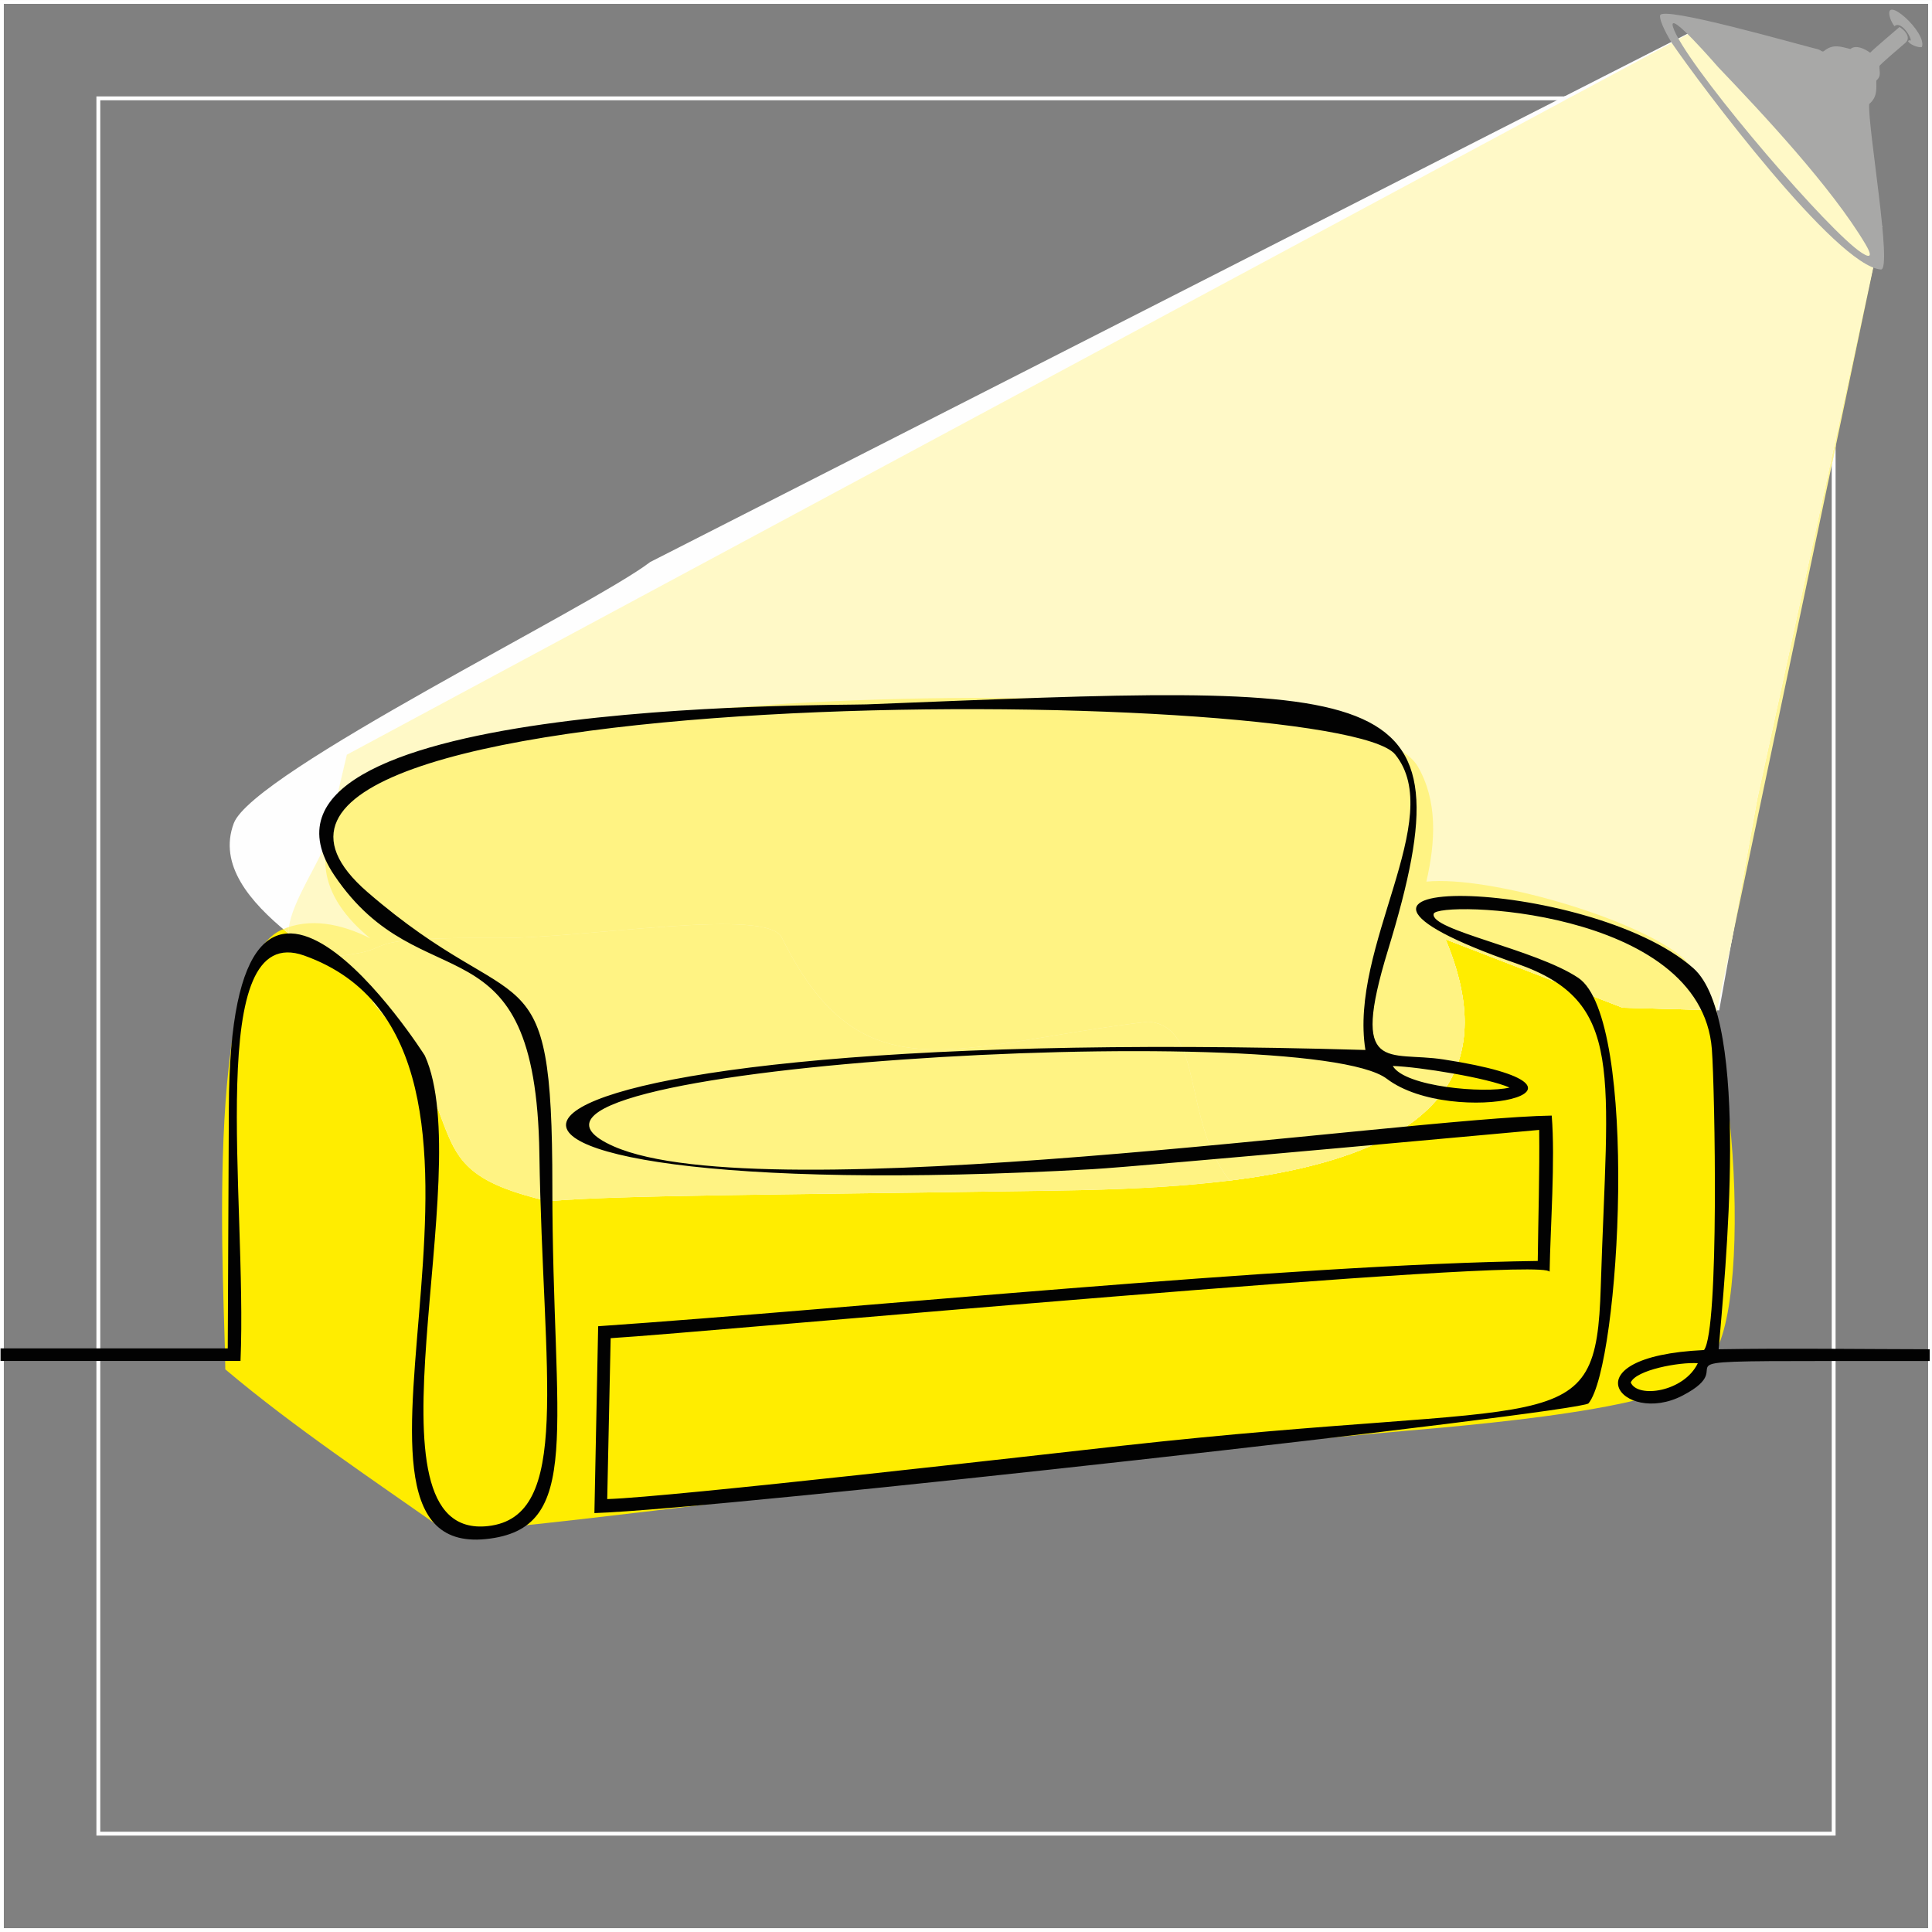
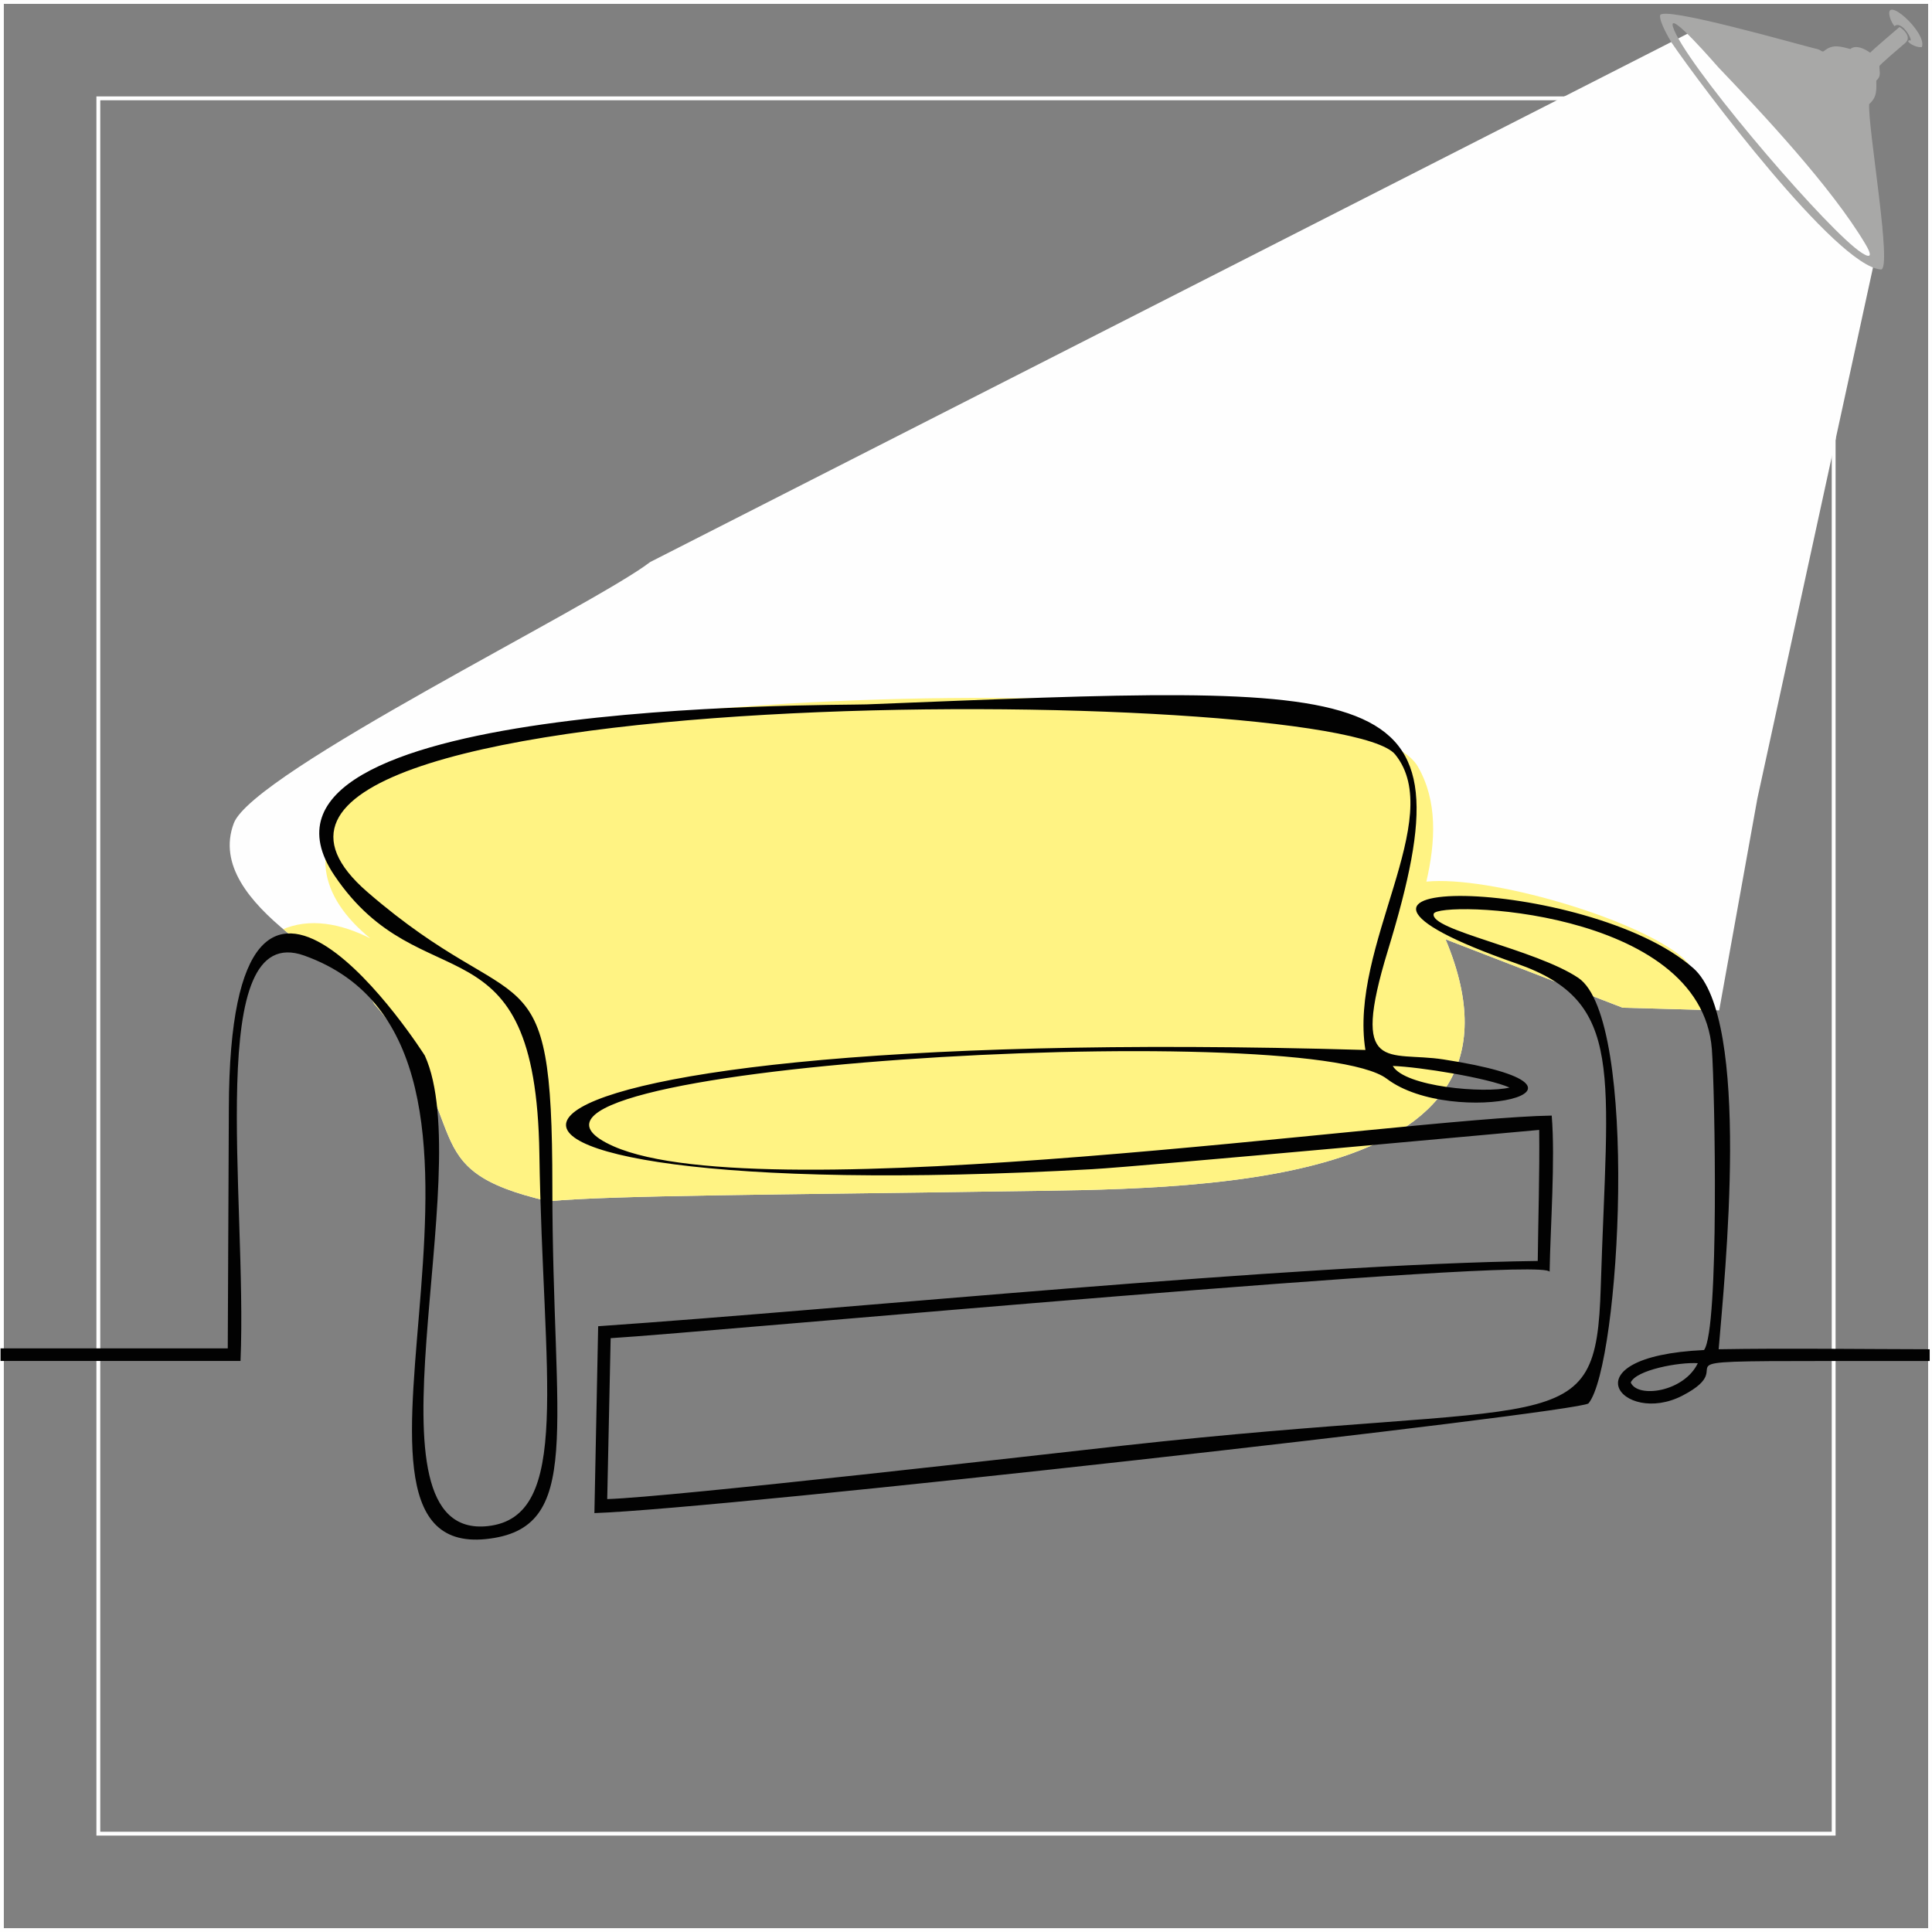
<svg xmlns="http://www.w3.org/2000/svg" xml:space="preserve" width="100.2mm" height="100.2mm" version="1.1" style="shape-rendering:geometricPrecision; text-rendering:geometricPrecision; image-rendering:optimizeQuality; fill-rule:evenodd; clip-rule:evenodd" viewBox="0 0 586.64 586.64">
  <rect x="0" y="0" width="586.64" height="586.64" fill="#808080" stroke="none" />
  <defs>
    <style type="text/css">
   
    .str2 {stroke:#FEFEFE;stroke-width:1.17;stroke-miterlimit:2.613}
    .str0 {stroke:#FEFEFE;stroke-width:1.17;stroke-miterlimit:2.613}
    .str3 {stroke:#FFF9C7;stroke-width:1.17;stroke-miterlimit:2.613}
    .str1 {stroke:#FFF59B;stroke-width:1.17;stroke-miterlimit:2.613}
    .fil0 {fill:none}
    .fil3 {fill:#FEFEFE}
    .fil5 {fill:#FFF9C7}
    .fil1 {fill:#FFF59B}
    .fil4 {fill:#FFF383}
    .fil2 {fill:#FFED00}
    .fil6 {fill:#020202}
    .fil7 {fill:#A8A8A7}
   
  </style>
    <clipPath id="id0">
-       <path d="M100.21 250.87l5.11 -21.73 413.42 -222.13 29.52 11.68 12.23 4.42 10.95 45.64 -50.57 240.43c1.02,42.26 7.87,36.61 -33.63,31.48l-42.21 31.01c-106.46,17.87 -67.81,-59.14 -96.38,-61.46 -58.47,6.94 -86.83,23.65 -111.14,-25.29 -3.77,-9.73 -59.45,0.08 -86.5,-0.11 -40.77,-0.29 -31.72,2.7 -42.25,4.61 -42.02,7.58 -8.34,-27.24 -8.55,-38.55z" />
-     </clipPath>
+       </clipPath>
    <clipPath id="id1">
      <path d="M197.4 170.67l321.34 -163.66 29.52 11.68 12.23 4.42 10.95 45.64 -37.83 173.75 -11.59 64.29 -29.32 -0.81 -53.77 -20.77c32.41,77.26 -78.96,75.7 -133.44,76.53 -68.49,1.05 -119.33,1.18 -139.02,3.01 -42.36,-9.79 -20.83,-22.97 -52.9,-59.99 -3.77,-9.73 -52.1,-29.47 -42.58,-54.78 5.85,-15.55 108.85,-65.84 126.39,-79.29z" />
    </clipPath>
    <clipPath id="id2">
-       <path d="M518.74 7.01l29.52 11.68 12.23 4.42 10.95 45.64 -37.83 173.75 -7.69 42.69 -4.54 21.58 -28.68 -0.79 -53.77 -20.77c21.32,50.82 -19.57,67.53 -65.55,73.26 -14.64,-18.54 -7.58,-46.85 -24.73,-48.25 -58.47,6.94 -86.83,23.65 -111.14,-25.29 -3.77,-9.73 -59.45,0.08 -86.5,-0.11 -40.77,-0.29 -31.72,2.7 -42.25,4.61 -5.01,0.9 -8.93,1.2 -11.98,1.01 -3,-2.17 -6.12,-4.49 -9.14,-6.95 -0.36,-9.35 12.7,-25.55 12.57,-32.6l5.11 -21.73 413.42 -222.13z" />
-     </clipPath>
+       </clipPath>
  </defs>
  <g id="Layer_x0020_1">
    <g id="_2135466417920">
      <rect class="fil0 str0" x="29.86" y="29.86" width="526.92" height="526.92" />
      <rect class="fil0 str0" x="0.58" y="0.59" width="585.47" height="585.47" />
      <g style="clip-path:url(#id0)">
        <polygon class="fil1" points="-61.07,-141.7 720.15,-141.7 720.15,523.07 -61.07,523.07 " />
        <g id="Layer_x0020_1_0">
          <g>
            <polygon id="_1" class="fil0 str1" points="29.86,556.78 556.78,556.78 556.78,29.86 29.86,29.86 " />
            <polygon class="fil0 str1" points="0.58,586.05 586.05,586.05 586.05,0.59 0.58,0.59 " />
          </g>
        </g>
      </g>
      <path class="fil0" d="M100.21 250.87l5.11 -21.73 413.42 -222.13 29.52 11.68 12.23 4.42 10.95 45.64 -50.57 240.43c1.02,42.26 7.87,36.61 -33.63,31.48l-42.21 31.01c-106.46,17.87 -67.81,-59.14 -96.38,-61.46 -58.47,6.94 -86.83,23.65 -111.14,-25.29 -3.77,-9.73 -59.45,0.08 -86.5,-0.11 -40.77,-0.29 -31.72,2.7 -42.25,4.61 -42.02,7.58 -8.34,-27.24 -8.55,-38.55z" />
      <g>
-         <path class="fil2" d="M516.8 414.56c-0.62,0.96 -1.23,1.91 -2.03,2.89 -9.32,11.53 -81.84,16.31 -95.57,17.69 -51.49,4.61 -102.87,10.36 -154.3,15.53 -8.61,0.87 -125.15,15.82 -129.53,14.29 -21.63,-15.33 -45.77,-31.28 -66.96,-49.17 0,-20 -7.1,-122.42 16.96,-133.39 8.57,-3.91 18.23,-1.93 27.05,2.52 -15.45,-12.65 -18.91,-27.79 -4.48,-43.64 31.36,-34.45 304.21,-40.25 322.56,-8.55 6.07,10.48 5.4,22.84 2.61,34.97 18.87,-1.91 63.74,11.06 77.79,23.05 16.93,14.44 22.4,117.83 5.9,123.82z" />
-       </g>
+         </g>
      <g style="clip-path:url(#id1)">
        <polygon class="fil3" points="-78.94,-141.7 720.15,-141.7 720.15,513.45 -78.94,513.45 " />
        <g id="Layer_x0020_1_1">
          <g>
            <polygon id="_1_2" class="fil0 str2" points="29.86,556.78 556.78,556.78 556.78,29.86 29.86,29.86 " />
            <polygon class="fil0 str2" points="0.58,586.05 586.05,586.05 586.05,0.59 0.58,0.59 " />
            <path class="fil0" d="M100.21 250.87l5.11 -21.73 413.42 -222.13 29.52 11.68 12.23 4.42 10.95 45.64 -50.57 240.43c1.02,42.26 7.87,36.61 -33.63,31.48l-42.21 31.01c-106.46,17.87 -67.81,-59.14 -96.38,-61.46 -58.47,6.94 -86.83,23.65 -111.14,-25.29 -3.77,-9.73 -59.45,0.08 -86.5,-0.11 -40.77,-0.29 -31.72,2.7 -42.25,4.61 -42.02,7.58 -8.34,-27.24 -8.55,-38.55z" />
            <g>
              <path class="fil4" d="M516.8 414.56c-0.62,0.96 -1.23,1.91 -2.03,2.89 -9.32,11.53 -81.84,16.31 -95.57,17.69 -51.49,4.61 -102.87,10.36 -154.3,15.53 -8.61,0.87 -125.15,15.82 -129.53,14.29 -21.63,-15.33 -45.77,-31.28 -66.96,-49.17 0,-20 -7.1,-122.42 16.96,-133.39 8.57,-3.91 18.23,-1.93 27.05,2.52 -15.45,-12.65 -18.91,-27.79 -4.48,-43.64 31.36,-34.45 304.21,-40.25 322.56,-8.55 6.07,10.48 5.4,22.84 2.61,34.97 18.87,-1.91 63.74,11.06 77.79,23.05 16.93,14.44 22.4,117.83 5.9,123.82z" />
            </g>
          </g>
        </g>
      </g>
      <path class="fil0" d="M197.4 170.67l321.34 -163.66 29.52 11.68 12.23 4.42 10.95 45.64 -37.83 173.75 -11.59 64.29 -29.32 -0.81 -53.77 -20.77c32.41,77.26 -78.96,75.7 -133.44,76.53 -68.49,1.05 -119.33,1.18 -139.02,3.01 -42.36,-9.79 -20.83,-22.97 -52.9,-59.99 -3.77,-9.73 -52.1,-29.47 -42.58,-54.78 5.85,-15.55 108.85,-65.84 126.39,-79.29z" />
      <g style="clip-path:url(#id2)">
        <polygon id="_1_3" class="fil5" points="-61.42,-141.7 720.15,-141.7 720.15,507.17 -61.42,507.17 " />
        <g id="Layer_x0020_1_4">
          <g>
            <polygon id="_2" class="fil0 str3" points="29.86,556.78 556.78,556.78 556.78,29.86 29.86,29.86 " />
            <polygon class="fil0 str3" points="0.58,586.05 586.05,586.05 586.05,0.59 0.58,0.59 " />
            <path class="fil0" d="M100.21 250.87l5.11 -21.73 413.42 -222.13 29.52 11.68 12.23 4.42 10.95 45.64 -50.57 240.43c1.02,42.26 7.87,36.61 -33.63,31.48l-42.21 31.01c-106.46,17.87 -67.81,-59.14 -96.38,-61.46 -58.47,6.94 -86.83,23.65 -111.14,-25.29 -3.77,-9.73 -59.45,0.08 -86.5,-0.11 -40.77,-0.29 -31.72,2.7 -42.25,4.61 -42.02,7.58 -8.34,-27.24 -8.55,-38.55z" />
            <g>
              <path class="fil4" d="M516.8 414.56c-0.62,0.96 -1.23,1.91 -2.03,2.89 -9.32,11.53 -81.84,16.31 -95.57,17.69 -51.49,4.61 -102.87,10.36 -154.3,15.53 -8.61,0.87 -125.15,15.82 -129.53,14.29 -21.63,-15.33 -45.77,-31.28 -66.96,-49.17 0,-20 -7.1,-122.42 16.96,-133.39 8.57,-3.91 18.23,-1.93 27.05,2.52 -15.45,-12.65 -18.91,-27.79 -4.48,-43.64 31.36,-34.45 304.21,-40.25 322.56,-8.55 6.07,10.48 5.4,22.84 2.61,34.97 18.87,-1.91 63.74,11.06 77.79,23.05 16.93,14.44 22.4,117.83 5.9,123.82z" />
            </g>
          </g>
        </g>
      </g>
      <path class="fil0" d="M197.4 170.67l321.34 -163.66 29.52 11.68 12.23 4.42 10.95 45.64 -37.83 173.75 -11.59 64.29 -29.32 -0.81 -53.77 -20.77c32.41,77.26 -78.96,75.7 -133.44,76.53 -68.49,1.05 -119.33,1.18 -139.02,3.01 -42.36,-9.79 -20.83,-22.97 -52.9,-59.99 -3.77,-9.73 -52.1,-29.47 -42.58,-54.78 5.85,-15.55 108.85,-65.84 126.39,-79.29z" />
      <path class="fil6" d="M495.17 419.79c1.57,-3.82 14.77,-6.26 20.36,-5.86 -4.17,8.73 -18.28,10.75 -20.36,5.86zm-72.26 -96.12c8.25,0.3 28.79,3.62 35.46,6.56 -7.57,1.86 -31.82,-0.2 -35.46,-6.56zm94.52 86.26c-42.23,1.98 -24.8,23.33 -6.52,13.82 19.3,-10.04 -13.08,-10.49 43.83,-10.49l31.2 0 0 -3.57c-20.81,-0.03 -43.48,-0.35 -64.08,-0 1.8,-21.96 10.01,-100.1 -7.7,-115.72 -32.05,-28.27 -134.83,-29.7 -53.62,-1.38 33.06,11.53 27.54,32.69 25.52,98.25 -1.47,47.65 -11.63,33.31 -145.28,48.14 -23.02,2.55 -137.08,15.63 -156.4,16.21l1.04 -48.86c27.74,-1.63 283.73,-25.29 285.11,-20.15 0.23,-13.57 1.74,-34.06 0.64,-47.44 -44.97,0.69 -239.4,29.36 -284.81,9.35 -54.95,-24.22 210.15,-39.19 234.73,-20.53 20.08,15.25 74.94,3.03 17.2,-5.87 -16.71,-2.58 -28.47,4.87 -16.85,-33.15 25.63,-83.83 0.8,-80.97 -158.27,-74.66 -10.6,0.42 -197.66,-1.58 -161.63,51.94 26.5,39.35 61.13,10.86 62.24,84.53 1.02,67.8 10.08,110.22 -15.63,113.04 -40.45,4.44 -2.95,-107.13 -19.15,-142.86 -0.08,-0.18 -59.26,-93.23 -59.51,16.06l-0.33 72.84 -68.99 0 0 3.82 72.86 -0c2.11,-49.36 -11.18,-133.97 19.34,-123.1 78.45,27.95 -2.19,182.95 55.08,177.19 30.08,-3.03 20.25,-33.06 20.27,-107.03 0.02,-74.37 -9.39,-49 -56.11,-89.41 -76.52,-66.17 294.46,-63.51 312.03,-41.81 15.73,19.43 -14.1,58.34 -9.04,89.73 -301.18,-8.85 -314.11,49.05 -82.99,36.2 14.83,-0.82 135.62,-11.94 135.76,-11.93 0.15,13.17 -0.29,26.57 -0.44,39.79 -75.05,1 -208.64,14.55 -285.3,19.82l-1.14 56.74c39.14,-1.27 299.63,-30.59 301.86,-33.32 9.6,-11.72 15.43,-116.76 -3.11,-129.2 -13.01,-8.73 -45.25,-14.52 -43.9,-19.46 1.08,-3.99 81.21,-1.95 84.46,41.16 0.91,12.14 2.29,85.07 -2.38,91.31z" />
      <path class="fil7" d="M579.74 12.18l-0.37 0.29c0.34,0.96 3,2.1 4.2,1.82 1.71,-4.45 -11.98,-16.55 -9.65,-8.86 0.2,0.67 0.76,1.87 1.32,2.51 2.49,-2.03 6.23,5.52 4.51,4.25zm-13.3 61.97c3.38,5.7 -0.47,3.34 -3.27,1.03 -13,-10.68 -52.09,-56.81 -55.17,-66.99 -1.73,-5.75 13.41,11.9 13.76,12.24 13.22,13.84 34.41,36.41 44.68,53.72zm-12.69 -58.58c-0.71,0.28 -0.7,-0.48 -2.49,-0.8 -5.04,-1.21 -46.84,-13.23 -47.19,-10.07 -0.21,1.9 2.59,6.77 3.56,8.34 8.57,12.58 49.96,67.83 63.49,68.79 3.61,0.25 -4.06,-43.52 -3.55,-50.24 2.46,-2.14 2.17,-4.35 2.16,-7.11 1.6,-1.4 0.91,-2.64 0.94,-4.37 -0.26,-0.21 6.98,-6.3 7.87,-7.08 2.06,-1.79 -0.65,-4.23 -1.77,-4.83 -1.83,1.57 -8.1,6.91 -8.91,7.81 -1.49,-1.11 -4.29,-2.55 -6,-1.13 -2.84,-0.68 -5.34,-1.7 -8.1,0.69z" />
    </g>
  </g>
</svg>